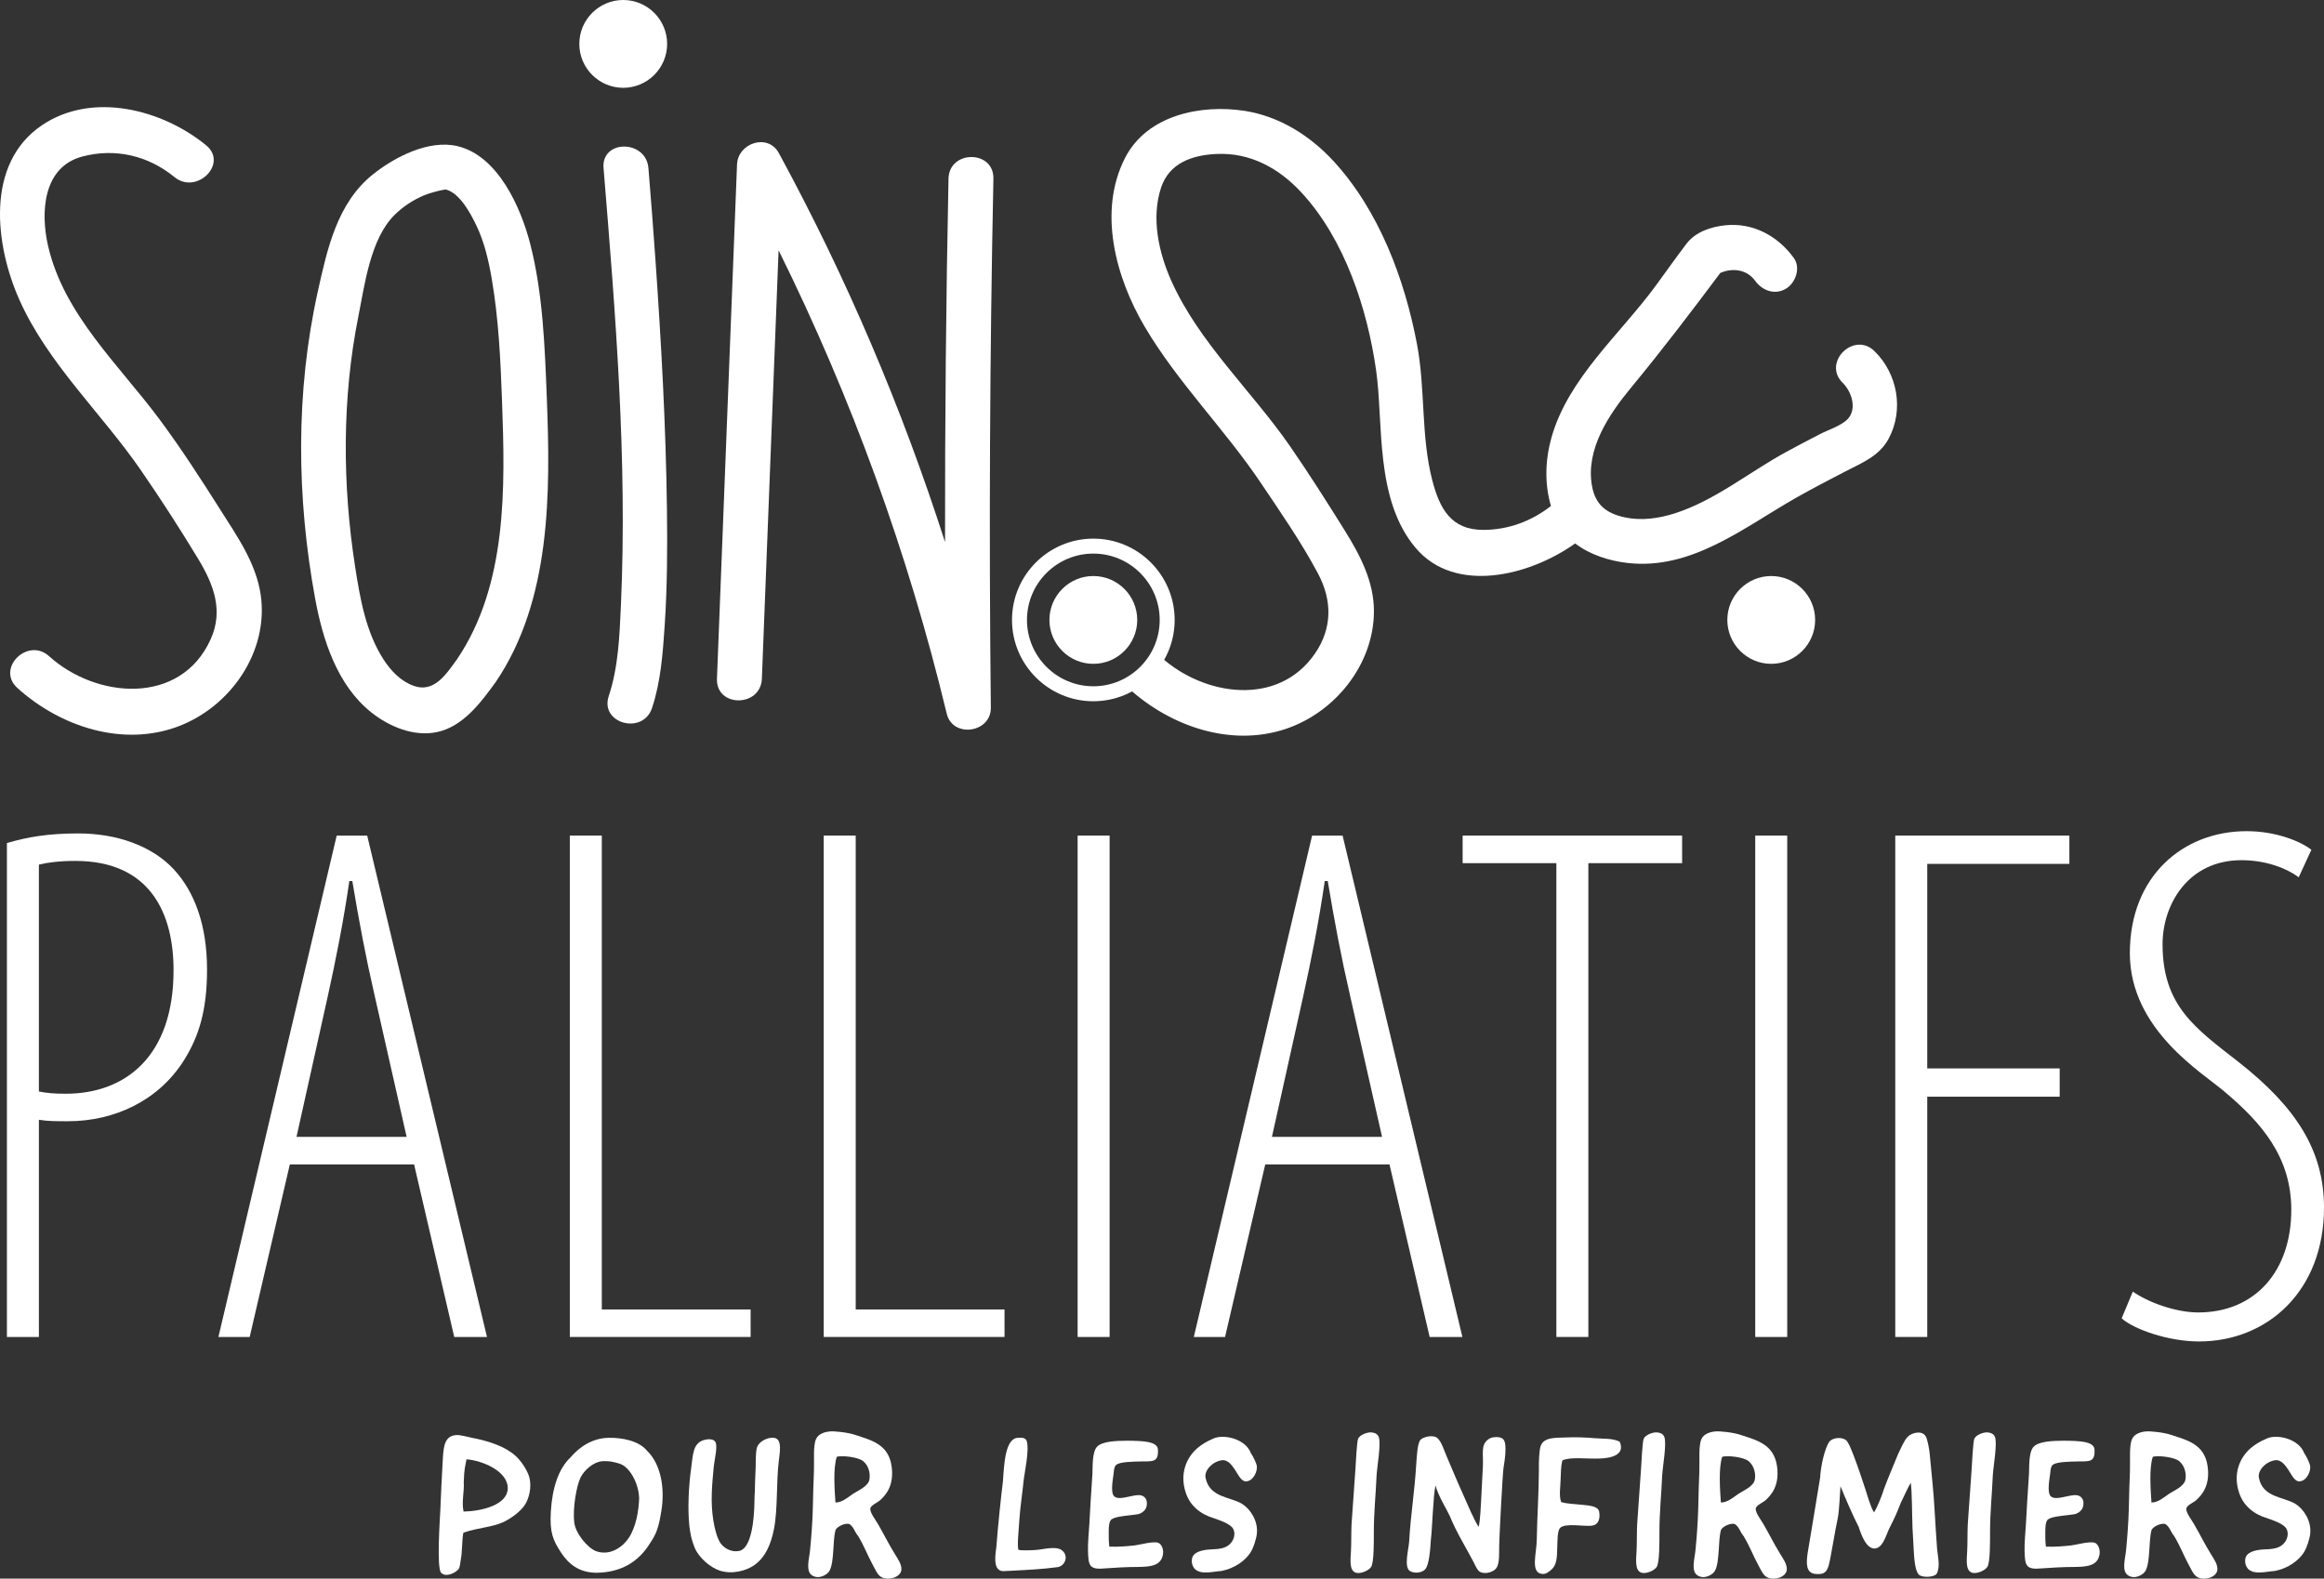
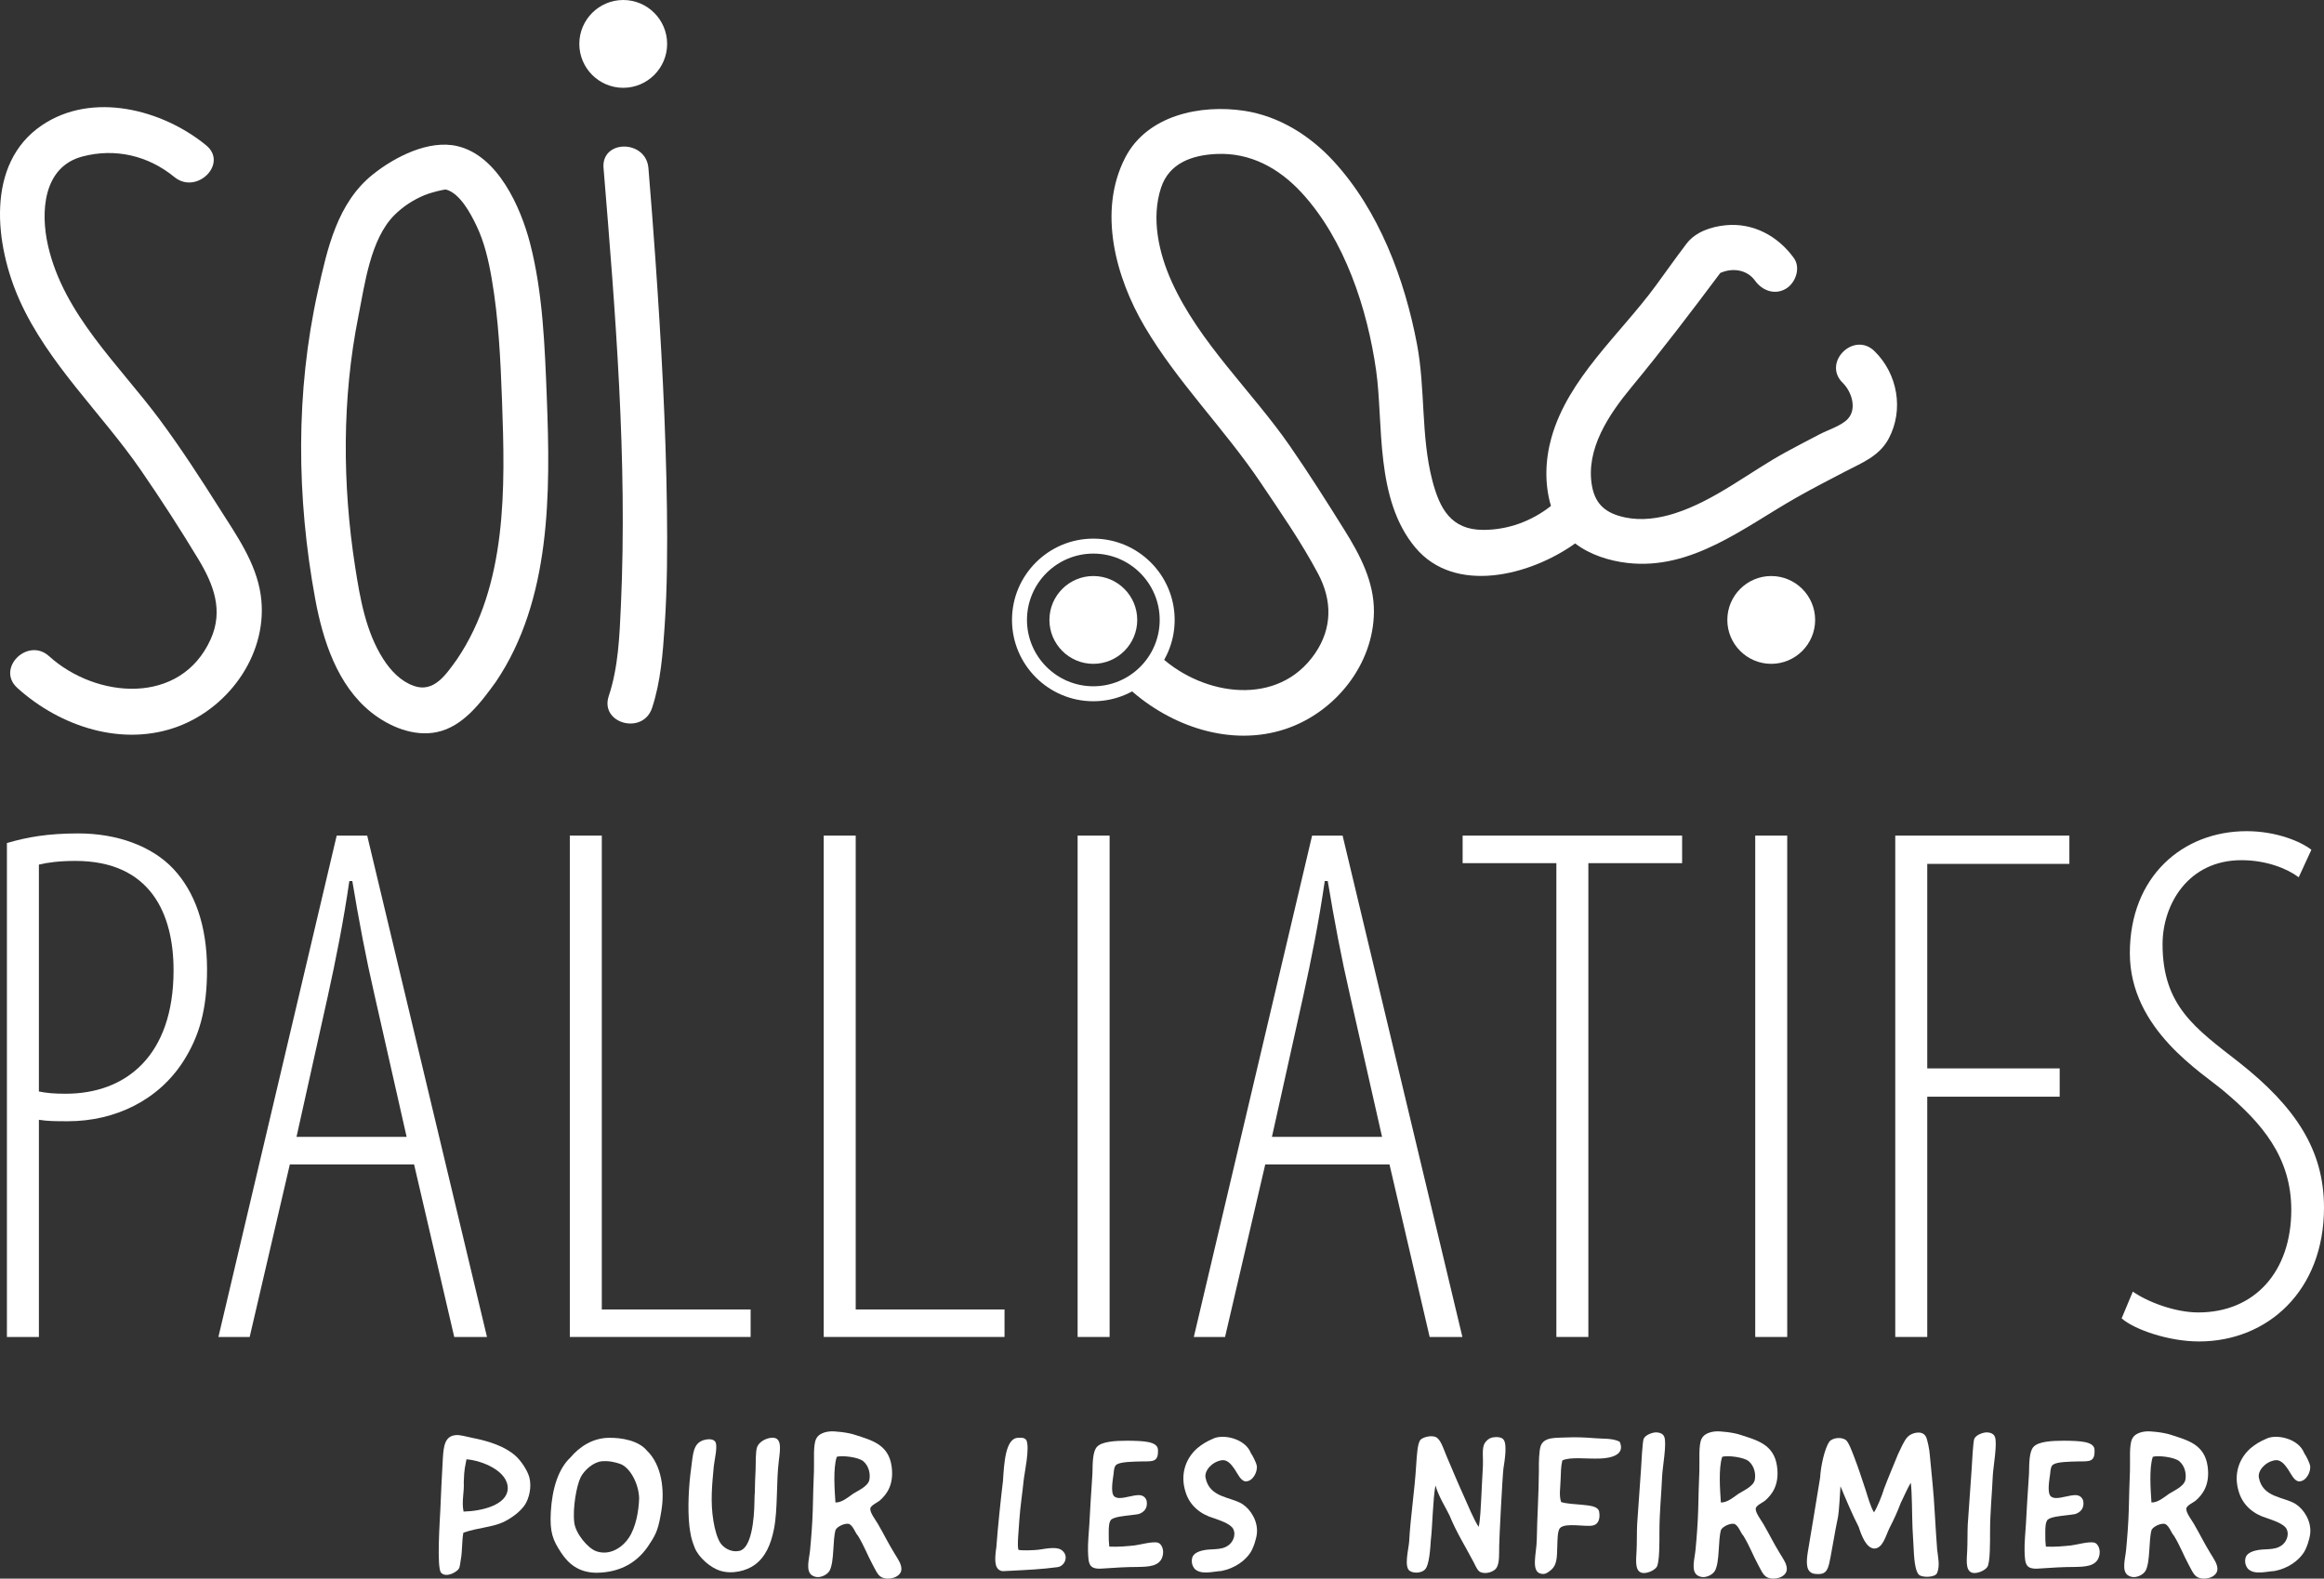
<svg xmlns="http://www.w3.org/2000/svg" viewBox="0 0 1920 1304.54">
  <rect x="0" y="0" width="1920" height="1304.54" fill="#333333" stroke="none" />
  <defs>
    <style>
      .cls-1 {
        fill: #fff;
      }
    </style>
  </defs>
  <g id="og">
    <path class="cls-1" d="M14.3,568.48c35.3,31.93,87.16,49.26,133.38,31.63,43.02-16.41,74.45-61.76,67.72-108.45-3.83-26.57-19.93-49.18-33.96-71.34-15.81-24.99-31.89-49.85-49.53-73.61-33.48-45.09-79.21-86.8-92.19-143.47-6.39-27.91-4.23-65.24,28.27-73.88,27.15-7.22,54.48-.77,76.09,16.94,18.32,15.02,44.72-11.08,26.23-26.23-36.03-29.53-93.95-44.85-135.79-16.49C-12.46,135.44-4.02,202.93,16.07,247.89c23.56,52.72,67.99,93.72,100.43,140.84,16.52,23.99,32.42,48.58,47.47,73.52,12.62,20.93,20.74,42.39,10.07,66.02-24.83,55-94.54,49.23-133.5,13.97-17.67-15.98-43.98,10.17-26.23,26.23h-.01Z" />
    <path class="cls-1" d="M1548.63,290.17c-17.09-16.7-43.35,9.51-26.23,26.23,7.2,7.04,12.07,21.31,4.17,29.79-5.23,5.62-16.21,9.02-23.03,12.57-9.36,4.87-18.73,9.74-27.99,14.79-30.33,16.53-58.89,40.18-92.08,50.72-13.07,4.15-27.3,6.19-40.87,3.32-15.26-3.22-24.52-10.26-27.35-25.95-5.51-30.54,14.15-59.38,32.54-81.63,25.51-30.86,49.48-62.42,73.44-94.44,9.81-4.39,21.96-3.04,28.76,6.42,5.84,8.12,16.16,12.05,25.38,6.65,8.03-4.69,12.53-17.2,6.66-25.38-13.07-18.19-33.7-29.42-56.52-27.11-11.88,1.2-24.76,5.47-32.18,15.23-8.66,11.39-16.91,23.1-25.37,34.65-29.31,40.04-72.5,76.56-86.25,125.73-5.12,18.32-5.79,38.14-.37,56.34-15.97,12.59-35.5,19.83-56.09,19.78-26.42-.06-35.91-17.5-42.02-41.24-9.4-36.54-5.54-75.16-12.56-112.21-10.21-53.88-31.47-110.65-69.12-151.45-19.43-21.05-44.86-37.02-73.46-41.4-36.2-5.54-80.47,3.57-98.55,38.8-22.77,44.36-7.71,99.14,16.21,139.65,27.19,46.06,65.99,84.53,95.82,128.92,16.39,24.39,33.6,49.16,47.39,75.14,11.71,22.06,11.79,44.94-2.5,65.86-30.35,44.41-91.62,35.32-127.29,3.05-.81-.73-1.65-1.28-2.48-1.84-5.94,10.95-15.01,19.8-26.16,25.42.7.91,1.46,1.8,2.41,2.66,34.22,30.96,83.99,48.32,129.33,33.1,40.76-13.68,72.57-53.16,72.82-96.88.14-24.98-11.6-47.05-24.49-67.69-14.6-23.38-29.35-46.71-45.05-69.37-31.43-45.36-74.91-85.25-97.71-136.03-10.54-23.48-16.88-51.97-8.66-77.14,6.7-20.53,25.72-27.03,45.61-27.99,28.13-1.36,51.84,11.71,70.54,31.97,35.56,38.54,54.39,95.98,61.61,147.14,6.14,43.48-1.26,106.26,32.54,146.33,32.61,38.67,94.36,23.17,131.87-3.62,12.22,9.43,28.29,14.43,43.2,16.14,53.28,6.12,96.34-29.53,139.83-54.16,13.12-7.43,26.51-14.35,39.88-21.31,14.03-7.31,28.31-12.68,36.12-27.31,12.69-23.8,7.36-53.6-11.76-72.27v.02Z" />
    <path class="cls-1" d="M1463.33,548.57c-20.01,0-36.28-16.28-36.28-36.28s16.27-36.28,36.28-36.28,36.27,16.28,36.27,36.28-16.27,36.28-36.27,36.28h0Z" />
    <path class="cls-1" d="M514.89,72.56c-20.01,0-36.28-16.28-36.28-36.28S494.88,0,514.89,0s36.27,16.28,36.27,36.28-16.27,36.28-36.27,36.28Z" />
    <path class="cls-1" d="M451.74,328.42c-1.64-41.99-3.22-86.32-13.78-127.21-7.68-29.73-26.55-72.59-60.14-80.47-23.71-5.56-51.89,9.1-69.7,23.33-29.49,23.56-37.71,61.45-45.53,96.67-18.49,83.29-17.61,170.44-2.18,254.15,6.28,34.08,18.23,71.45,46.37,93.83,14.79,11.77,35.17,20.3,54.31,16.23,21.57-4.58,36.25-24.52,48.46-41.35,45.89-67.75,45.27-156.61,42.19-235.18h0ZM377.51,544.88c-8.92,12.29-18.92,27.94-35.76,21.88-10.83-3.9-19.04-12.66-25.11-22.13-14.44-22.55-19.18-50.12-23.23-76.13-10.61-68.2-10.89-139.21,2.65-207.01,5.29-26.45,9.92-63.87,29.76-83.73,7.01-7.02,15.72-12.71,24.9-16.49,5.38-2.22,16.48-5,17.99-4.57,11.48,3.3,20.06,19.73,24.82,29.57,6.62,13.71,10.1,28.93,12.68,43.86,5.75,33.25,7.32,67.61,8.55,101.27,2.61,71.33,4.46,151.91-37.25,213.48h0Z" />
    <path class="cls-1" d="M498.63,138.92c9.84,119.75,19.76,241.09,14.35,361.28-1.13,25.04-2.09,51.07-10.06,75.01-7.56,22.71,28.26,32.44,35.77,9.86,7.22-21.69,8.94-45.49,10.45-68.15,2.14-31.97,2.28-64.08,1.87-96.11-.88-69.15-4.74-138.26-9.58-207.23-1.75-24.9-3.67-49.79-5.72-74.66-1.94-23.63-39.06-23.84-37.1,0h.02Z" />
-     <path class="cls-1" d="M820.72,147.67c.49-23.88-36.61-23.88-37.1,0-2.06,100.09-2.96,200.2-2.86,300.31-35.62-111.1-81.52-218.83-137.28-321.43-9.13-16.8-33.88-8.31-34.57,9.36-5.53,141.65-11.05,283.3-16.58,424.95-.93,23.88,36.17,23.84,37.1,0,4.6-118.01,9.21-236.02,13.81-354.03,60.4,122.01,107.01,250.4,138.91,382.92,4.91,20.39,36.66,15.95,36.44-4.93-1.58-145.72-.88-291.45,2.13-437.15h0Z" />
    <path class="cls-1" d="M5.71,696.67c16.59-4.9,33.81-7.96,59.01-7.96,31.96,0,60.86,10.41,78.68,29.48,17.22,18.47,27.65,46.1,27.65,82.98,0,33.83-6.76,55.31-19.04,74.98-20.9,33.23-57.18,50.4-95.9,50.4-9.83,0-16.59,0-23.97-1.2v179.48H5.71v-408.16h0ZM32.13,901.97c6.16,1.25,12.29,1.85,22.12,1.85,49.8,0,89.14-31.33,89.14-102.05,0-46.7-19.07-90.34-81.13-90.34-12.91,0-22.75,1.25-30.13,3.05v187.49h0Z" />
    <path class="cls-1" d="M239.45,962.24l-33.18,142.59h-25.83l97.72-414.32h25.2l98.97,414.32h-27.05l-33.18-142.59h-102.65ZM335.94,939.46l-26.43-116.77c-7.38-31.98-12.91-61.46-18.44-94.65h-2.45c-4.93,33.78-11.06,64.52-17.82,95.25l-25.83,116.17h90.97Z" />
    <path class="cls-1" d="M470.76,690.51h26.43v391.59h122.95v22.72h-149.38v-414.32h0Z" />
    <path class="cls-1" d="M680.52,690.51h26.43v391.59h122.95v22.72h-149.38v-414.32h0Z" />
    <path class="cls-1" d="M916.72,690.51v414.32h-26.43v-414.32h26.43Z" />
    <path class="cls-1" d="M1045.3,962.24l-33.21,142.59h-25.8l97.72-414.32h25.2l98.97,414.32h-27.05l-33.18-142.59h-102.65,0ZM1141.8,939.46l-26.43-116.77c-7.38-31.98-12.91-61.46-18.44-94.65h-2.45c-4.93,33.78-11.06,64.52-17.82,95.25l-25.83,116.17h90.97,0Z" />
    <path class="cls-1" d="M1285.82,713.28h-77.45v-22.77h181.33v22.77h-77.45v391.54h-26.43v-391.54Z" />
    <path class="cls-1" d="M1476.54,690.51v414.32h-26.43v-414.32h26.43Z" />
    <path class="cls-1" d="M1565.79,690.51h143.85v23.37h-117.42v169.02h109.41v23.37h-109.41v198.55h-26.43v-414.32h0Z" />
    <path class="cls-1" d="M1762.04,1067.34c12.29,8.61,35.04,17.22,54.08,17.22,46.72,0,76.85-33.83,76.85-84.84,0-43.64-24.6-71.92-55.33-97.75-17.82-15.37-78.05-51-78.05-114.32s43.64-100.8,96.5-100.8c24.57,0,44.87,8.61,53.48,15.37l-10.46,22.72c-9.83-7.36-27.03-14.11-47.32-14.11-44.27,0-65.17,36.89-65.17,69.42,0,51.05,27.05,69.47,63.31,97.75,46.72,36.89,70.07,72.52,70.07,119.87,0,68.87-46.7,110.66-103.25,110.66-25.2,0-53.48-9.86-63.94-19.07l9.23-22.12Z" />
    <path class="cls-1" d="M903.28,579.49c-37.05,0-67.2-30.14-67.2-67.2s30.14-67.18,67.2-67.18,67.18,30.14,67.18,67.18-30.14,67.2-67.18,67.2ZM903.28,457.47c-30.23,0-54.83,24.59-54.83,54.82s24.6,54.83,54.83,54.83,54.82-24.6,54.82-54.83-24.59-54.82-54.82-54.82h0Z" />
    <path class="cls-1" d="M903.27,548.57c-20.01,0-36.28-16.28-36.28-36.28s16.27-36.28,36.28-36.28,36.27,16.28,36.27,36.28-16.27,36.28-36.27,36.28h0Z" />
  </g>
  <g id="Calque_4" data-name="Calque 4">
    <g>
      <path class="cls-1" d="M380.75,1288.48c-.64,3.2-.64,6.24-1.76,8-2.08,2.88-10.4,7.52-14.56,3.2-3.84-4-.96-44.64-.64-52,.96-20,.8-21.28,2.08-42.72.64-9.92,1.6-18.4,10.88-19.04,3.52-.32,8.32,1.28,13.28,2.24,13.92,2.72,27.04,7.04,35.68,14.72,4.48,3.84,10.24,12.32,11.68,18.24,1.92,7.68-.16,16.64-3.52,22.08-3.68,5.76-11.04,11.2-17.92,14.56-9.76,4.48-20.64,4.48-33.12,8.8-1.28,6.24-.8,15.04-2.08,21.92ZM385.39,1205.91c-.96,5.92-1.92,7.04-2.24,18.88.48,8.16-1.92,16.32-.16,24.32,15.04-.32,35.84-5.44,36.48-18.72.64-14.72-21.28-23.52-34.08-24.48Z" />
      <path class="cls-1" d="M534.43,1198.71c12.48,12,14.72,32.96,12,49.6-2.24,13.76-3.84,18.72-9.44,27.04-9.76,15.84-24.64,24.16-44.32,24.32-14.56-.16-23.04-7.36-29.12-16.64-6.88-10.4-9.44-16.8-8.48-33.76,1.12-19.2,6.24-35.52,16.16-44.8,7.68-9.12,18.56-16.16,31.84-16.32,10.4-.16,24.48,2.24,31.36,10.56ZM474.43,1258.08c.96,8.96,11.04,21.28,18.24,23.84,12.16,4.16,22.56-4.48,26.88-11.2,5.76-8.64,8.16-21.92,8.48-32.64-.32-12.32-7.84-25.92-16-28.48-3.84-1.28-8.8-2.56-14.72-2.08-7.2.64-14.72,7.52-17.6,13.28-3.36,6.72-6.72,25.44-5.28,37.28Z" />
      <path class="cls-1" d="M643.46,1206.87c-2.24,18.08-.8,40-4,56.48-2.56,13.12-7.2,23.52-16.16,29.92-6.4,4.64-18.24,8-28.64,4.64-7.84-2.56-17.28-10.72-20.64-18.72-.8-1.92-2.08-5.44-3.04-9.28-.64-2.88-1.12-6.4-1.44-8.8-1.6-14.72-.48-33.92,1.44-47.68,1.6-11.68,1.44-20.48,10.24-23.36,2.88-.8,7.2-1.44,9.44.96,2.72,3.2-.32,14.72-.96,20.64-1.44,15.68-2.88,29.28-.32,45.12,1.12,7.2,3.36,14.72,5.76,18.24,1.92,3.04,7.84,8.16,15.68,6.56,9.92-2.08,12.32-25.6,12.48-41.12,0-2.72.16-5.6.32-7.68,0-4.96.32-12,.64-18.88.16-4.32-.16-14.72,1.28-18.24,1.6-4,6.56-6.72,10.4-7.36,10.4-1.92,8.8,8.32,7.52,18.56Z" />
      <path class="cls-1" d="M706.53,1185.75c12.96,4.32,27.52,7.52,30.08,25.92,2.24,16-4.8,23.84-9.6,28.16-1.92,1.76-7.84,4.16-8,6.88-.32,3.36,4.48,9.44,6.4,12.8,5.44,9.44,8,15.04,13.76,24.48,2.4,4,6.24,9.12,5.44,13.76-1.12,5.92-10.72,8.48-16.32,5.6-3.36-1.6-5.6-7.36-7.36-10.4-4.32-8-6.88-15.2-12-23.68-2.72-3.04-3.68-7.84-7.36-9.92-3.52-.96-9.76,2.08-11.2,4.8-2.56,8.16-.96,26.08-4.96,33.76-1.76,3.36-8.8,7.52-14.4,4-5.76-3.52-2.4-13.92-1.76-20.96.96-10.08,1.92-22.08,2.24-33.6.16-11.68.64-22.24.96-31.84.32-8.96-.8-20.96,1.76-26.4,1.92-4.32,7.36-5.92,11.68-6.24,3.52-.32,14.56.8,20.64,2.88ZM718.21,1223.04c.96-4.8-.16-11.36-4.96-15.52-4.16-3.52-17.76-4.96-21.92-3.68-3.2,9.44-1.76,28-1.12,37.76,5.12.16,10.08-4,14.56-7.2,3.68-2.4,12.16-5.92,13.44-11.36Z" />
      <path class="cls-1" d="M847.96,1190.07c3.04,6.88-1.76,27.36-2.4,34.56-.8,8.48-2.72,20.96-3.36,30.72-.32,6.56-2.24,23.68-.64,25.44,3.04.64,12.64.32,16.48-.16,8.32-1.28,16-2.72,19.84.96,5.28,4.8,1.6,12.64-4.16,13.44-13.28,1.76-24.16,2.24-39.36,3.04-4.16,0-5.92.8-8.16-.32-4.96-2.4-4.32-10.4-3.04-19.36,1.12-15.68,3.84-41.44,5.44-54.4.96-13.76,1.76-36,12.8-35.84,3.2-.16,4.8-.16,6.56,1.92Z" />
      <path class="cls-1" d="M916.62,1278.08c7.68.32,13.92-.32,20.48-.96,4.48-.48,15.36-3.68,19.68-2.24,2.72.8,5.44,5.92,3.52,11.68-2.56,8-11.84,8.16-20.32,8.32-9.76,0-19.36.64-28.64,1.28-11.68.96-12.16-3.2-12.48-14.72-.16-5.44.64-15.52,1.12-21.92.48-10.24,1.44-24.96,2.56-41.92.16-8.64.16-18.08,3.68-21.92,4-4.48,15.04-5.12,25.44-5.12,12.64.16,24,.48,24.96,6.88.32,5.76-.32,9.76-6.56,10.08-1.76.16-4,.16-6.72.16-7.52.16-17.44.32-20.8,2.56-1.92,1.28-2.24,4.16-2.56,7.84-.48,4-2.72,15.2.48,18.4,1.28,1.12,2.72,1.44,4.64,1.44,4.64,0,11.04-2.4,15.68-2.4,3.04,0,5.6,1.44,6.56,4.8,1.12,6.4-2.72,9.6-6.72,10.88-1.76.32-4.32.64-7.04.96-5.44.64-12.48,1.28-15.52,3.52-1.92,2.08-2.08,6.24-2.08,10.72,0,3.36,0,7.2.32,9.92,0,.64.16,1.12.16,1.6l.16.16Z" />
      <path class="cls-1" d="M1033.42,1200.79c1.76,2.4,4.64,8.64,4.8,10.08,1.12,4.64-2.88,13.44-9.12,13.28-4-.16-6.72-6.56-9.12-10.08-2.08-2.88-5.44-8.16-10.72-7.36-8,1.28-14.4,8.64-13.28,14.4,3.2,16.64,20.64,15.68,30.4,21.76,6.72,4.32,13.12,14.08,12,24.48-.48,4.48-2.88,12-5.44,15.84-4,6.08-12.32,12.8-24,15.04-6.56.32-16.8,3.52-22.08-1.92-2.56-3.36-2.4-6.56-2.08-8.16.48-3.36,3.36-5.44,8-6.72,7.52-2.08,15.68.16,21.92-4.32,3.2-2.08,6.88-8,4.16-13.6-2.24-4.48-11.84-7.36-16.16-8.96-10.88-3.2-19.52-10.24-23.04-20.96-5.28-15.68.48-28.96,9.44-36.8,3.84-3.2,7.68-5.6,12.96-7.84,8.16-4.16,26.72-.32,31.36,11.84Z" />
-       <path class="cls-1" d="M1139.01,1187.35c2.24,5.44-1.44,24.96-1.76,32.48-.64,15.2-2.24,29.92-2.24,46.24,0,8,.16,25.12-2.24,28.8-2.24,3.36-9.44,6.08-12.96,4.64-5.28-2.08-4-10.88-3.68-18.08.32-4.48.16-16.64.48-21.92.8-13.28,2.24-29.76,3.2-45.6.32-4.8,1.12-22.56,2.24-25.12,1.6-3.04,6.72-4.96,9.92-5.12,1.28,0,5.76.16,7.04,3.68Z" />
+       <path class="cls-1" d="M1139.01,1187.35Z" />
      <path class="cls-1" d="M1223.69,1239.2c.64-11.52.8-17.28,1.44-28,.32-5.28-.8-12.96.8-17.12.64-2.08,3.52-5.6,7.2-6.24,3.36-.64,7.68-.32,9.12,1.92,3.04,4,.8,17.6-.16,23.68-.8,5.92-3.52,58.56-3.52,64-.16,5.92.48,14.08-2.24,18.24-1.92,3.04-8.48,5.44-13.12,3.52-2.24-.96-3.68-4-5.6-8-6.88-13.12-14.4-24.96-20-38.72-2.4-5.28-9.12-15.68-11.68-24.96-2.08,10.24-2.56,35.2-3.84,45.28-.48,7.2-1.28,20.64-4.8,24.16-2.24,2.56-8.48,3.68-12.48,1.28-5.12-3.2-1.12-17.76-.64-24.16,1.28-22.56,4.48-40.8,5.92-64.8.48-6.72.96-16.8,3.52-19.52,1.76-1.92,8-3.84,12.16-2.4,4.32,1.6,6.4,8.96,9.28,15.84,5.28,12.32,8.8,20.96,14.24,32.96,2.56,5.76,8.64,20.32,12.32,25.6,1.28-4.64,1.92-19.04,2.08-22.56Z" />
      <path class="cls-1" d="M1321.94,1205.27c-11.04.48-24.64-1.6-31.2,1.6-1.28,5.28-1.12,9.76-1.44,16.16-.16,6.24-1.44,12.96.48,18.24,4.8,1.44,10.88,1.6,17.44,2.24,5.6.64,12.96.96,13.92,5.6,1.12,6.08-.8,10.72-5.28,11.52-6.08,1.28-22.56-2.56-27.04,2.08-2.24,2.4-2.08,11.2-2.24,14.88-.32,10.4-.16,16.16-6.24,20.64-1.6,1.12-3.52,3.04-7.2,2.24-8.64-1.76-3.68-16.96-3.52-28,.32-19.36,1.6-36.96,1.76-57.28-.16-7.04.16-16.32,1.44-20.16,2.72-8,13.28-6.72,22.24-7.2,6.24-.32,15.04,0,22.4.64,7.04.64,14.56-.16,20.64,2.88,4.8,10.72-6.72,13.6-16.16,13.92Z" />
      <path class="cls-1" d="M1374.96,1187.35c2.24,5.44-1.44,24.96-1.76,32.48-.64,15.2-2.24,29.92-2.24,46.24,0,8,.16,25.12-2.24,28.8-2.24,3.36-9.44,6.08-12.96,4.64-5.28-2.08-4-10.88-3.68-18.08.32-4.48.16-16.64.48-21.92.8-13.28,2.24-29.76,3.2-45.6.32-4.8,1.12-22.56,2.24-25.12,1.6-3.04,6.72-4.96,9.92-5.12,1.28,0,5.76.16,7.04,3.68Z" />
      <path class="cls-1" d="M1438.03,1185.75c12.96,4.32,27.52,7.52,30.08,25.92,2.24,16-4.8,23.84-9.6,28.16-1.92,1.76-7.84,4.16-8,6.88-.32,3.36,4.48,9.44,6.4,12.8,5.44,9.44,8,15.04,13.76,24.48,2.4,4,6.24,9.12,5.44,13.76-1.12,5.92-10.72,8.48-16.32,5.6-3.36-1.6-5.6-7.36-7.36-10.4-4.32-8-6.88-15.2-12-23.68-2.72-3.04-3.68-7.84-7.36-9.92-3.52-.96-9.76,2.08-11.2,4.8-2.56,8.16-.96,26.08-4.96,33.76-1.76,3.36-8.8,7.52-14.4,4-5.76-3.52-2.4-13.92-1.76-20.96.96-10.08,1.92-22.08,2.24-33.6.16-11.68.64-22.24.96-31.84.32-8.96-.8-20.96,1.76-26.4,1.92-4.32,7.36-5.92,11.68-6.24,3.52-.32,14.56.8,20.64,2.88ZM1449.71,1223.04c.96-4.8-.16-11.36-4.96-15.52-4.16-3.52-17.76-4.96-21.92-3.68-3.2,9.44-1.76,28-1.12,37.76,5.12.16,10.08-4,14.56-7.2,3.68-2.4,12.16-5.92,13.44-11.36Z" />
      <path class="cls-1" d="M1570.29,1242.08c-3.2,8.32-5.12,12.48-9.28,20.64-3.2,6.56-5.44,16.96-12.8,16.96-6.4-.64-10.24-10.4-12.64-17.92-4.48-8.48-11.68-25.28-15.04-33.6-.48,5.44-.96,20.48-2.24,26.4-1.28,5.76-2.24,11.68-3.36,17.76-4.48,23.2-3.36,29.44-15.04,28.32-7.84-.64-7.84-8.48-6.4-17.76,3.52-21.28,6.72-40,10.24-61.92.48-9.28,3.68-24,7.68-29.76,2.56-2.88,9.12-4,13.28-1.44,2.56,1.6,5.44,9.92,7.04,13.92,4,10.4,6.08,17.28,9.6,27.68,1.44,4.48,4.16,14.24,6.88,18.4,2.72-4,6.88-14.56,8.32-19.52,4.16-11.04,7.36-18.08,11.52-28.48,2.08-4.32,4.96-11.2,7.84-14.24,3.2-3.52,11.84-5.92,15.04-.64,1.44,2.24,3.2,11.68,3.36,15.04,1.6,17.92,3.2,30.08,4.16,48.8.64,9.28,1.12,19.84,1.92,29.44.64,6.24,2.56,13.6,0,19.68-1.44,3.68-11.36,4-14.72,1.76-2.72-2.08-4.16-9.6-4.64-21.44-.32-5.92-.64-11.84-.96-17.28-.48-12.16-.32-28.96-1.44-37.6-2.24,3.68-6.08,12.16-8.32,16.8Z" />
      <path class="cls-1" d="M1648.11,1187.35c2.24,5.44-1.44,24.96-1.76,32.48-.64,15.2-2.24,29.92-2.24,46.24,0,8,.16,25.12-2.24,28.8-2.24,3.36-9.44,6.08-12.96,4.64-5.28-2.08-4-10.88-3.68-18.08.32-4.48.16-16.64.48-21.92.8-13.28,2.24-29.76,3.2-45.6.32-4.8,1.12-22.56,2.24-25.12,1.6-3.04,6.72-4.96,9.92-5.12,1.28,0,5.76.16,7.04,3.68Z" />
      <path class="cls-1" d="M1690.38,1278.08c7.68.32,13.92-.32,20.48-.96,4.48-.48,15.36-3.68,19.68-2.24,2.72.8,5.44,5.92,3.52,11.68-2.56,8-11.84,8.16-20.32,8.32-9.76,0-19.36.64-28.64,1.28-11.68.96-12.16-3.2-12.48-14.72-.16-5.44.64-15.52,1.12-21.92.48-10.24,1.44-24.96,2.56-41.92.16-8.64.16-18.08,3.68-21.92,4-4.48,15.04-5.12,25.44-5.12,12.64.16,24,.48,24.96,6.88.32,5.76-.32,9.76-6.56,10.08-1.76.16-4,.16-6.72.16-7.52.16-17.44.32-20.8,2.56-1.92,1.28-2.24,4.16-2.56,7.84-.48,4-2.72,15.2.48,18.4,1.28,1.12,2.72,1.44,4.64,1.44,4.64,0,11.04-2.4,15.68-2.4,3.04,0,5.6,1.44,6.56,4.8,1.12,6.4-2.72,9.6-6.72,10.88-1.76.32-4.32.64-7.04.96-5.44.64-12.48,1.28-15.52,3.52-1.92,2.08-2.08,6.24-2.08,10.72,0,3.36,0,7.2.32,9.92,0,.64.16,1.12.16,1.6l.16.16Z" />
      <path class="cls-1" d="M1793.77,1185.75c12.96,4.32,27.52,7.52,30.08,25.92,2.24,16-4.8,23.84-9.6,28.16-1.92,1.76-7.84,4.16-8,6.88-.32,3.36,4.48,9.44,6.4,12.8,5.44,9.44,8,15.04,13.76,24.48,2.4,4,6.24,9.12,5.44,13.76-1.12,5.92-10.72,8.48-16.32,5.6-3.36-1.6-5.6-7.36-7.36-10.4-4.32-8-6.88-15.2-12-23.68-2.72-3.04-3.68-7.84-7.36-9.92-3.52-.96-9.76,2.08-11.2,4.8-2.56,8.16-.96,26.08-4.96,33.76-1.76,3.36-8.8,7.52-14.4,4-5.76-3.52-2.4-13.92-1.76-20.96.96-10.08,1.92-22.08,2.24-33.6.16-11.68.64-22.24.96-31.84.32-8.96-.8-20.96,1.76-26.4,1.92-4.32,7.36-5.92,11.68-6.24,3.52-.32,14.56.8,20.64,2.88ZM1805.45,1223.04c.96-4.8-.16-11.36-4.96-15.52-4.16-3.52-17.76-4.96-21.92-3.68-3.2,9.44-1.76,28-1.12,37.76,5.12.16,10.08-4,14.56-7.2,3.68-2.4,12.16-5.92,13.44-11.36Z" />
      <path class="cls-1" d="M1903.64,1200.79c1.76,2.4,4.64,8.64,4.8,10.08,1.12,4.64-2.88,13.44-9.12,13.28-4-.16-6.72-6.56-9.12-10.08-2.08-2.88-5.44-8.16-10.72-7.36-8,1.28-14.4,8.64-13.28,14.4,3.2,16.64,20.64,15.68,30.4,21.76,6.72,4.32,13.12,14.08,12,24.48-.48,4.48-2.88,12-5.44,15.84-4,6.08-12.32,12.8-24,15.04-6.56.32-16.8,3.52-22.08-1.92-2.56-3.36-2.4-6.56-2.08-8.16.48-3.36,3.36-5.44,8-6.72,7.52-2.08,15.68.16,21.92-4.32,3.2-2.08,6.88-8,4.16-13.6-2.24-4.48-11.84-7.36-16.16-8.96-10.88-3.2-19.52-10.24-23.04-20.96-5.28-15.68.48-28.96,9.44-36.8,3.84-3.2,7.68-5.6,12.96-7.84,8.16-4.16,26.72-.32,31.36,11.84Z" />
    </g>
  </g>
</svg>